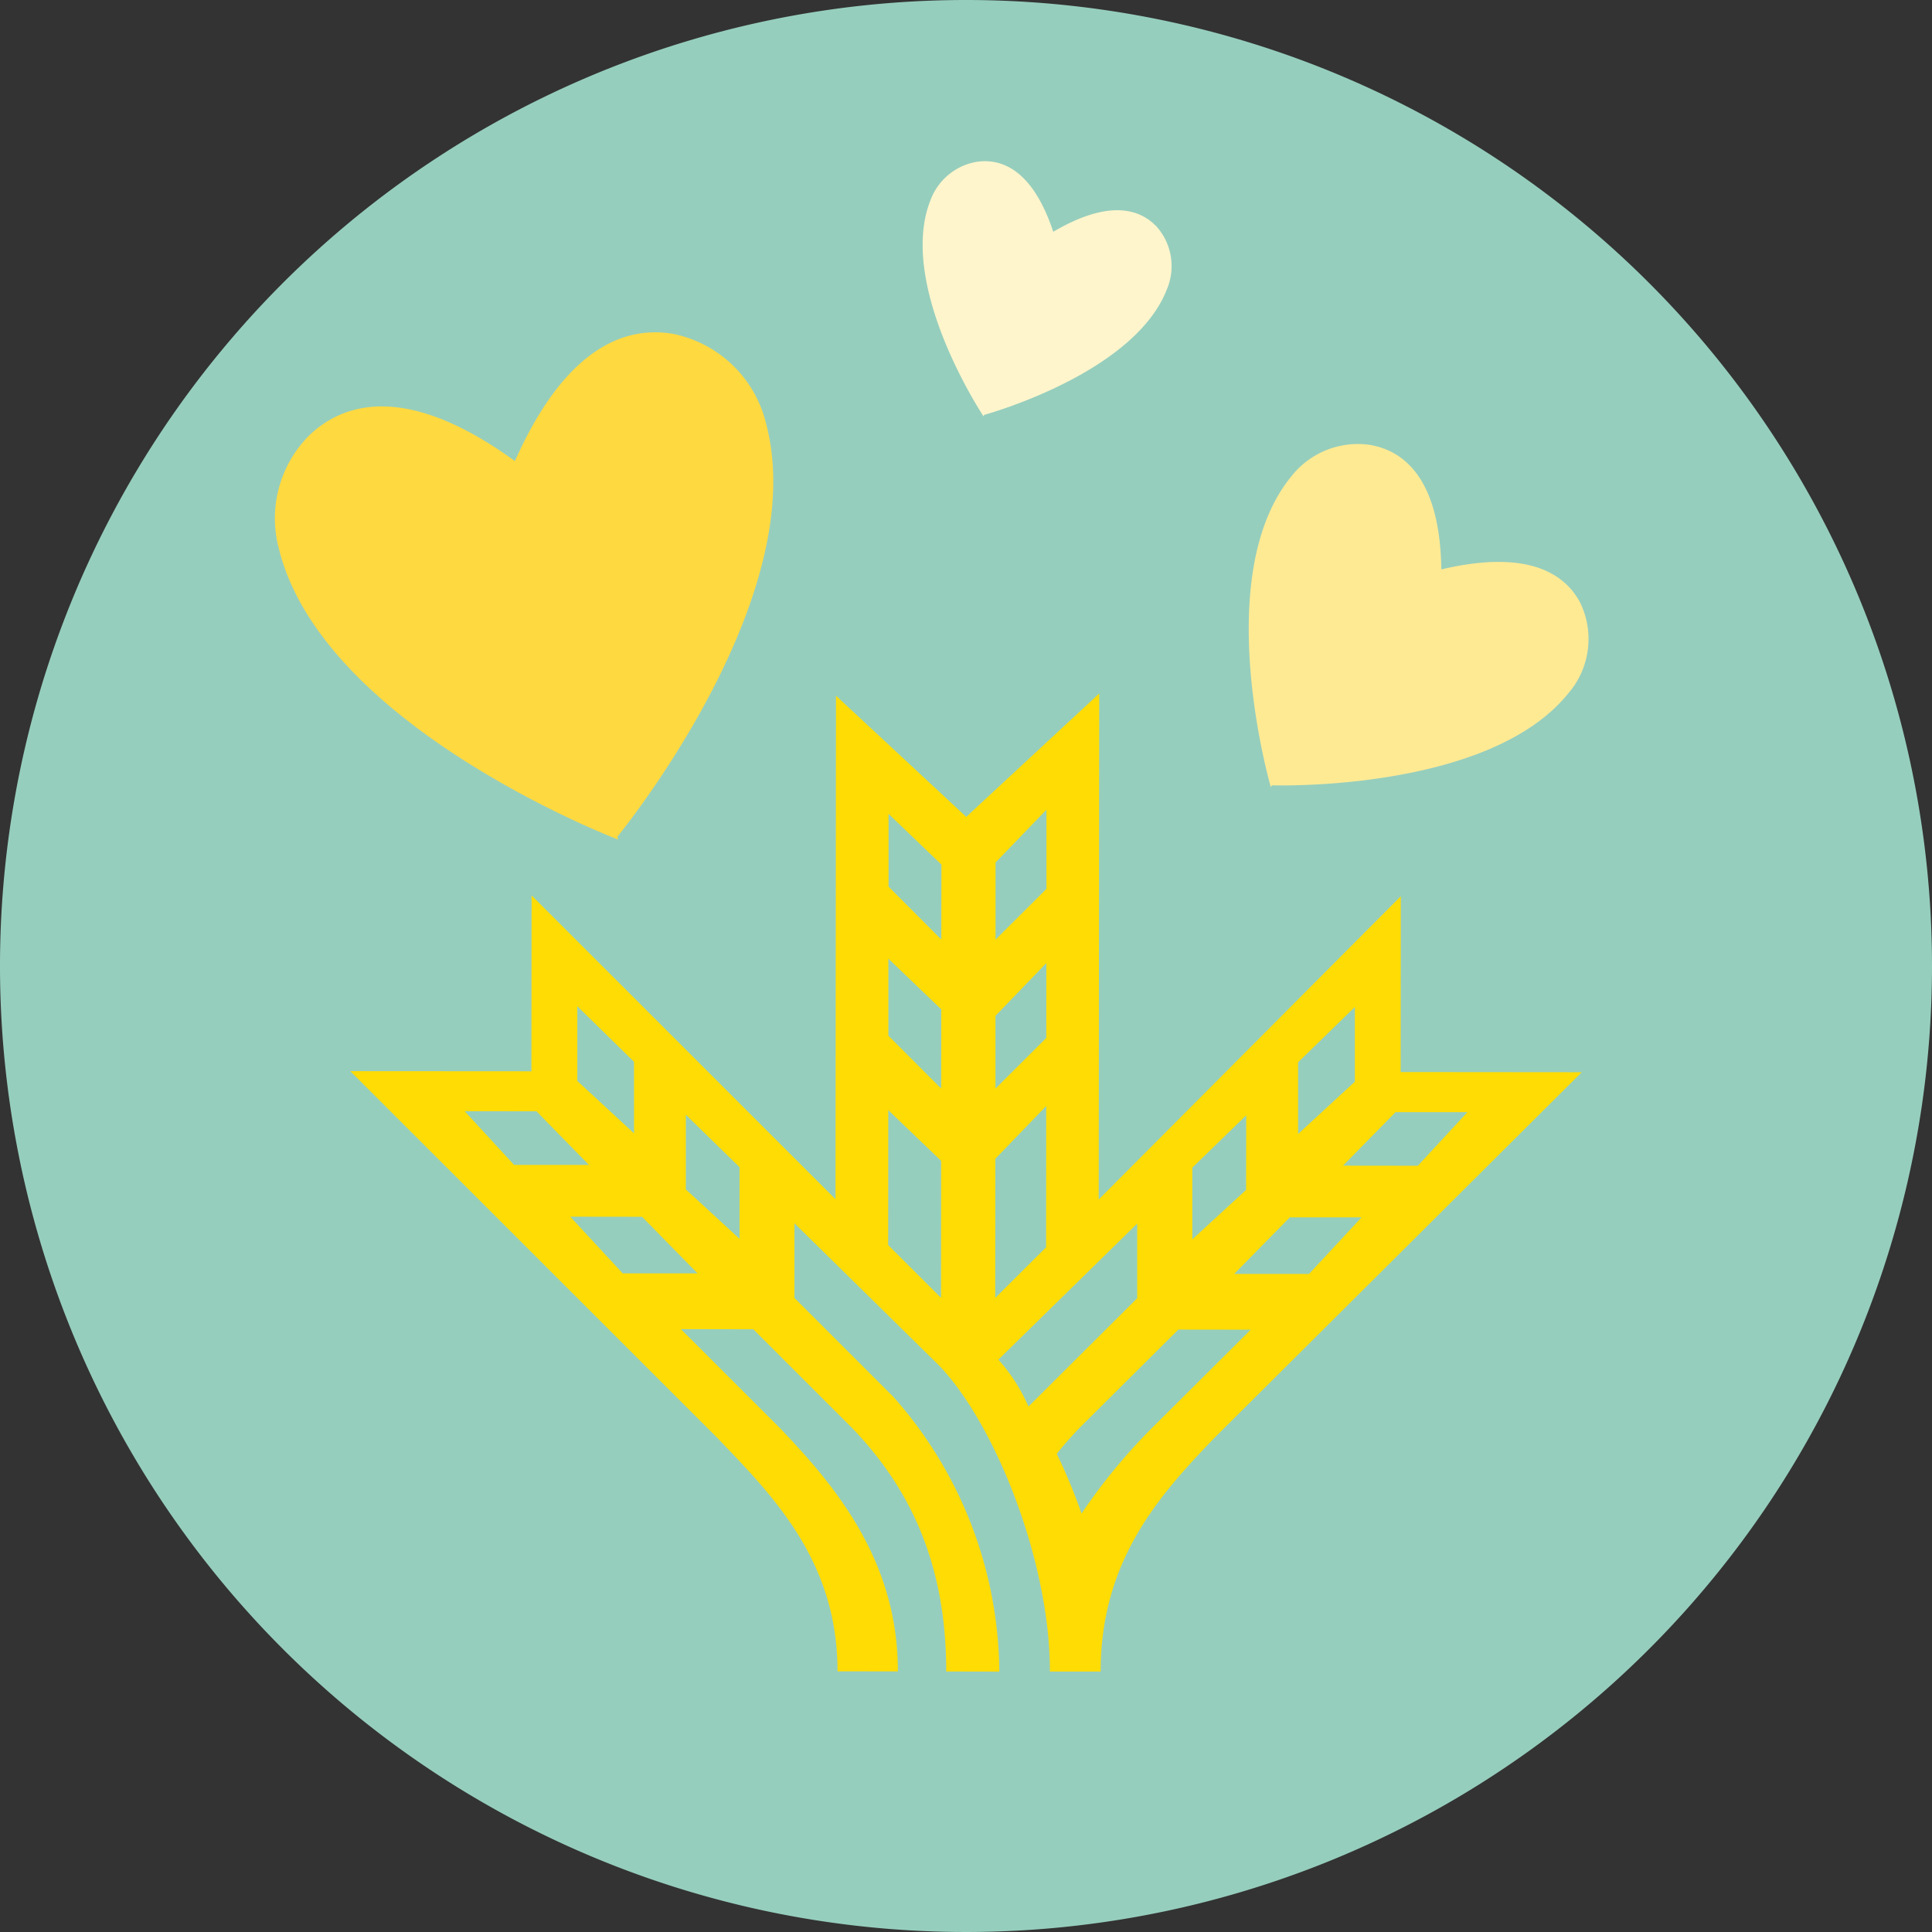
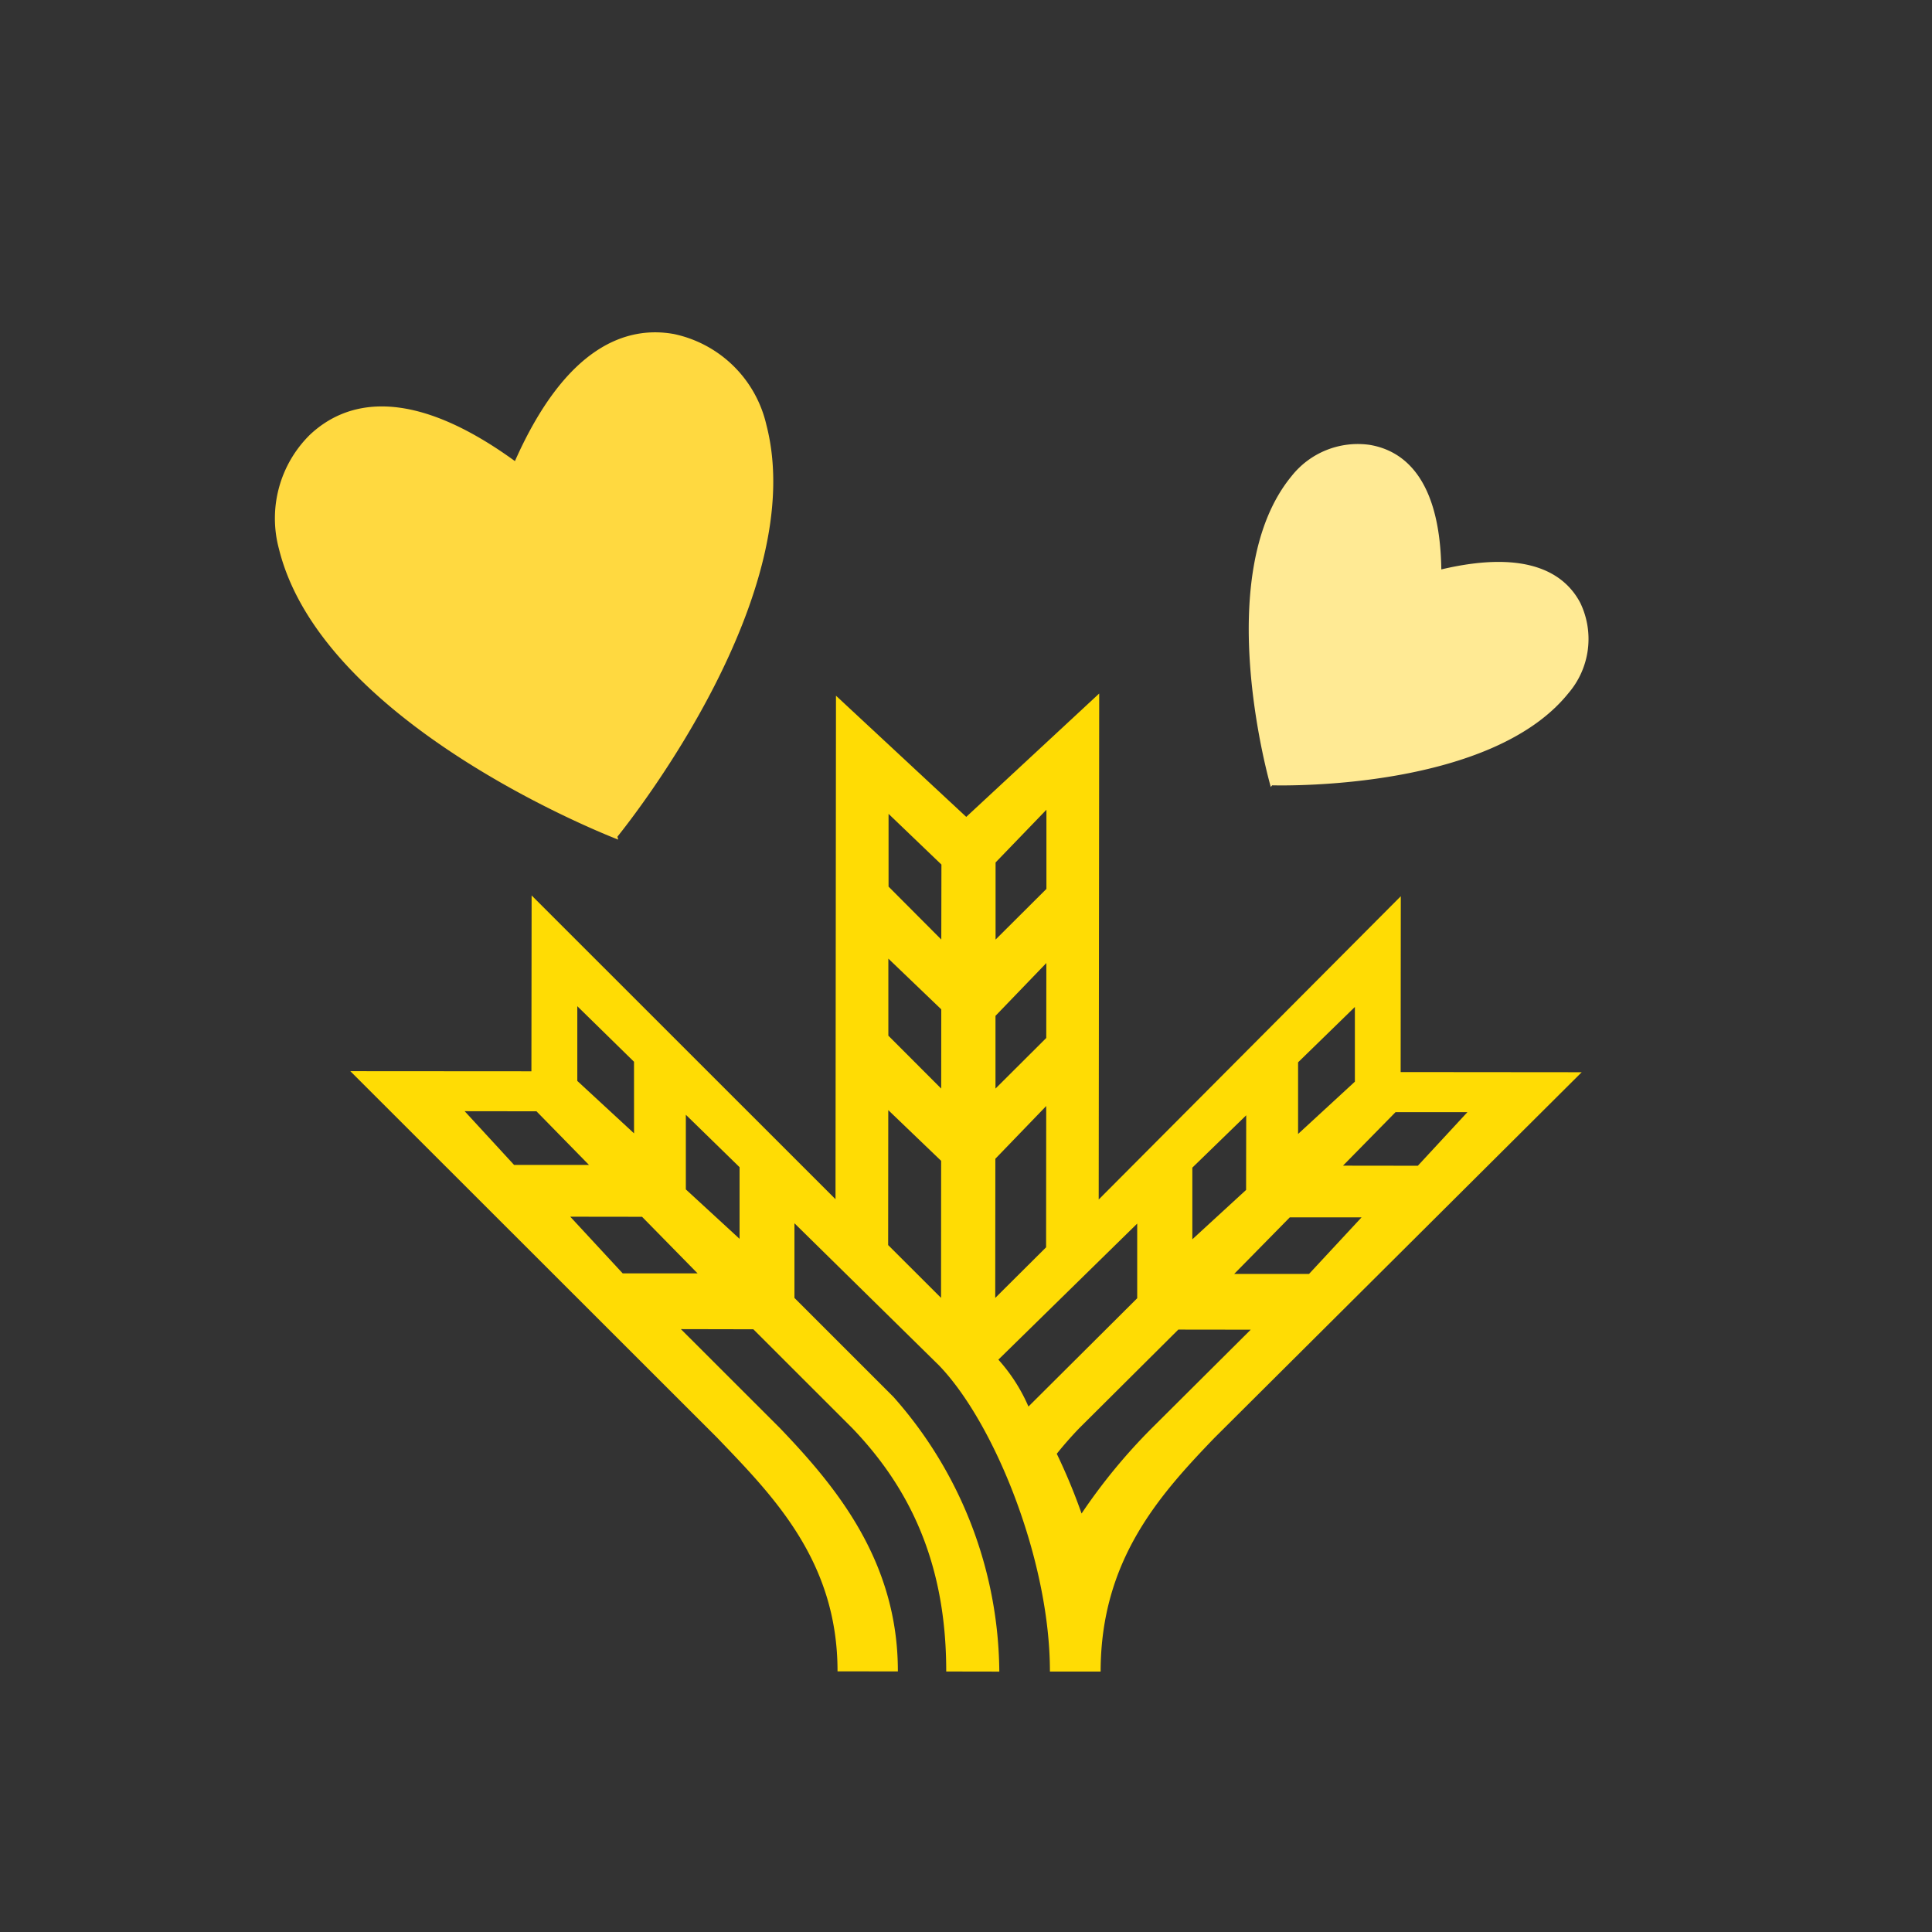
<svg xmlns="http://www.w3.org/2000/svg" width="143.42" height="143.42" viewBox="0 0 143.42 143.42">
  <rect x="0" y="0" width="143.42" height="143.42" fill="#333333" stroke="none" />
  <defs>
    <clipPath id="clip-path">
      <rect id="Rectángulo_739" data-name="Rectángulo 739" width="143.42" height="143.42" fill="none" />
    </clipPath>
  </defs>
  <g id="Grupo_792" data-name="Grupo 792" transform="translate(0 0)">
    <g id="Grupo_792-2" data-name="Grupo 792" transform="translate(0 0)" clip-path="url(#clip-path)">
-       <path id="Trazado_1125" data-name="Trazado 1125" d="M143.42,71.71A71.71,71.71,0,1,1,71.71,0a71.71,71.71,0,0,1,71.71,71.71" transform="translate(0 0)" fill="#96cebd" />
      <path id="Trazado_1126" data-name="Trazado 1126" d="M38.327,10.825c-3.384-.592-7.92.779-11.765,9.439-8-5.807-12.663-4.351-15.208-1.966a8.708,8.708,0,0,0-2.307,8.494c3.272,13.221,25.181,21.57,25.181,21.57l-.056-.219c1.172-1.454,14.3-18.118,11.052-30.586a8.932,8.932,0,0,0-6.9-6.734" transform="translate(11.663 13.965)" fill="#ffd940" />
      <path id="Trazado_1127" data-name="Trazado 1127" d="M64.4,26.131c-1.1-2.125-3.8-4.054-10.33-2.512-.1-6.888-2.9-8.849-5.333-9.248a6.269,6.269,0,0,0-5.785,2.323c-6.1,7.414-1.541,23.075-1.541,23.075l.1-.122c1.321.032,16.319.237,22-6.847a6.178,6.178,0,0,0,.888-6.669" transform="translate(52.925 18.651)" fill="#ffea94" />
-       <path id="Trazado_1128" data-name="Trazado 1128" d="M46.684,9.975c-1.207-1.221-3.468-1.973-7.6.456-1.555-4.687-3.89-5.439-5.638-5.2a4.45,4.45,0,0,0-3.454,2.8c-2.573,6.354,3.916,16.1,3.916,16.1l.042-.106c.911-.256,11.208-3.272,13.564-9.31a4.427,4.427,0,0,0-.827-4.747" transform="translate(39.103 6.775)" fill="#fff5cc" />
      <path id="Trazado_1129" data-name="Trazado 1129" d="M65.443,83.211a42.657,42.657,0,0,1,5.2-6.324L78,69.563l-5.375-.007L65.266,76.88c-.583.608-1.137,1.235-1.664,1.894a42.974,42.974,0,0,1,1.841,4.436M61.5,75.269l8.073-8.04,0-5.542-10.306,10.1A12.761,12.761,0,0,1,61.5,75.269M80.9,61.225l-4.128,4.2h5.556l3.9-4.2Zm-7.234-3.692,0,5.319,3.99-3.664.009-5.54Zm15.084-4.118-3.9,3.971,5.556.007,3.68-3.978Zm-7.234-3.7,0,5.319,4.216-3.883,0-5.545Zm-48.7,11.467-5.33-.007,3.892,4.206,5.559,0ZM40.055,57.5l-3.988-3.892,0,5.542,3.988,3.669ZM24.978,53.351l-5.33-.007,3.668,3.987,5.559,0Zm7.241-3.678L28.01,45.55l0,5.547,4.212,3.892Zm22.8,7.356-3.925-3.766-.009,10.018,3.927,3.92Zm7.791,6.418.009-10.488-3.776,3.915-.009,10.331Zm.012-15.539.007-5.563-3.776,3.92,0,5.4Zm-7.794-2.125L51.1,42.017l0,5.72,3.923,3.927Zm.012-10.748-3.925-3.763,0,5.4L55.03,40.6Zm7.794,1.807,0-5.877L59.059,34.88l0,5.724Zm-38.216.484L47.177,59.877,47.212,22.5l9.67,8.995,9.87-9.158L66.715,59.9,89.141,37.385,89.13,50.438l13.441.012L75.3,77.6c-4.128,4.291-8.435,9.114-8.442,17.342l-3.764,0c.007-8.227-4.1-18.425-8.225-22.718L44.129,61.663l0,5.542,7.342,7.34a31.066,31.066,0,0,1,7.866,20.4l-3.941-.007c.007-8.229-2.855-13.772-6.973-18.065l-7.346-7.34L35.7,69.522l7.344,7.338c4.118,4.3,8.773,9.843,8.763,18.072l-4.48-.007c.009-8.225-4.827-13.055-8.945-17.353l-27.222-27.2,13.443.009Z" transform="translate(14.846 29.145)" fill="#ffdc04" />
    </g>
  </g>
</svg>